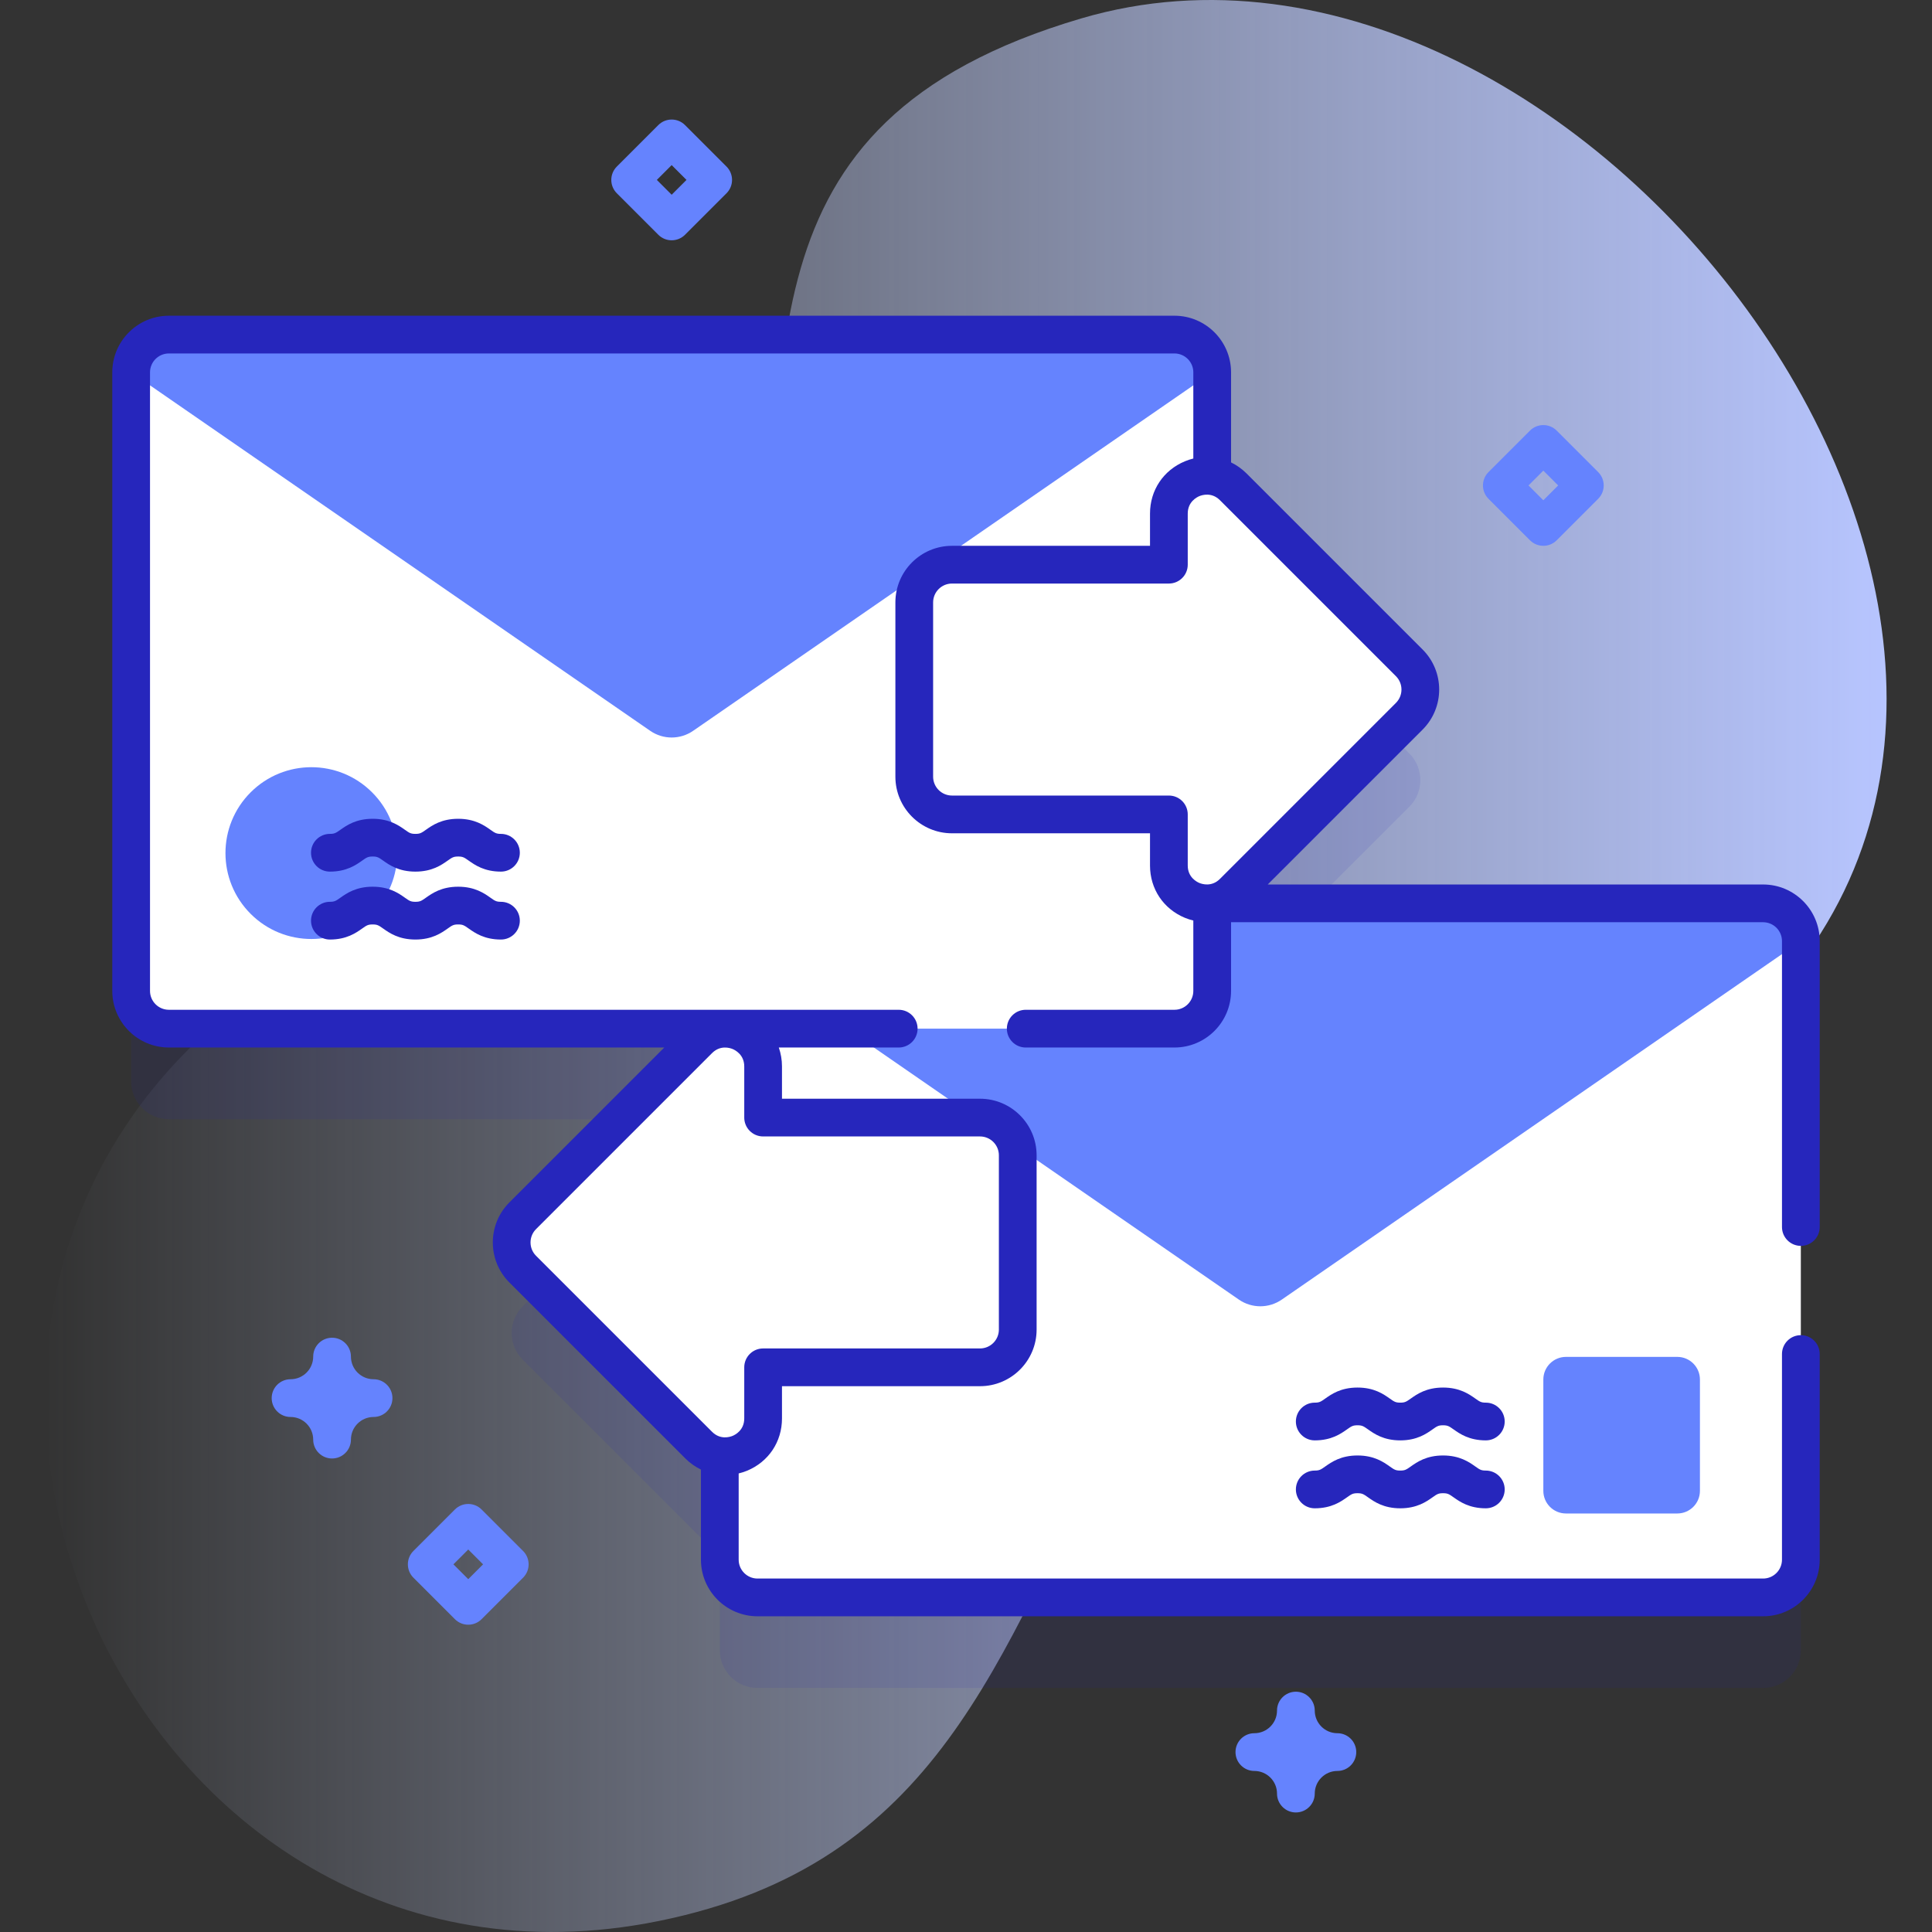
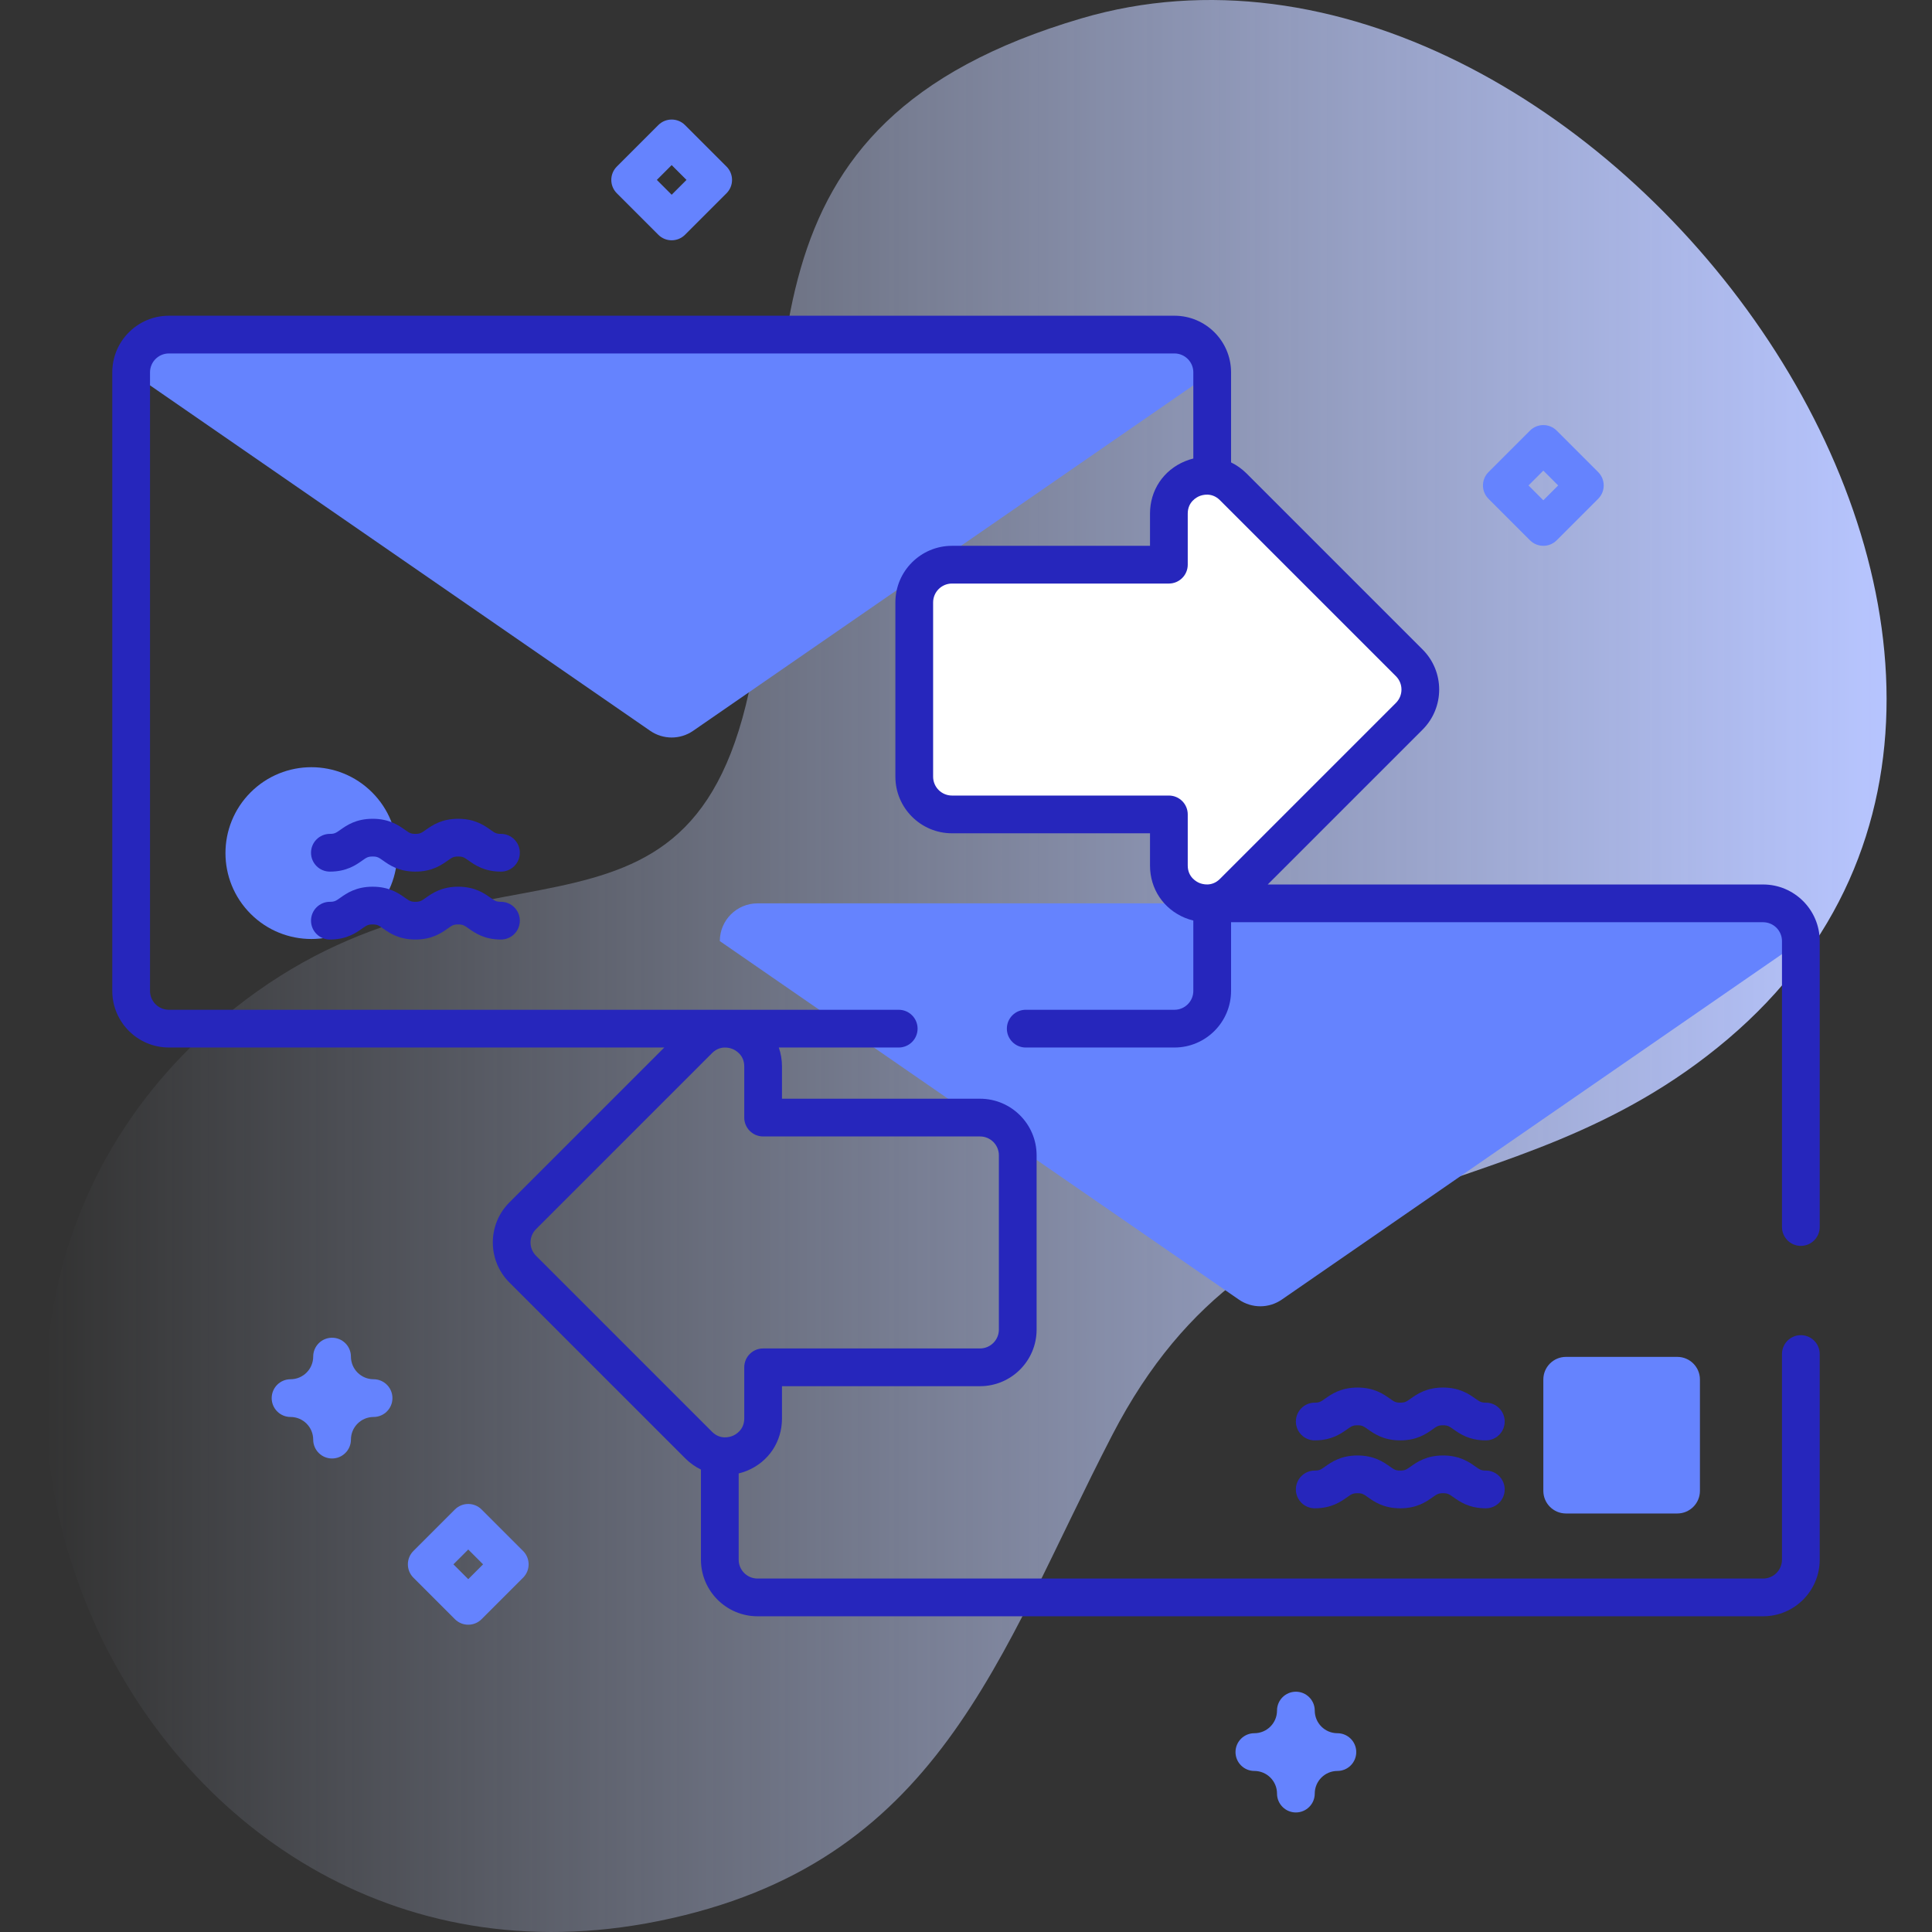
<svg xmlns="http://www.w3.org/2000/svg" id="Capa_1" enable-background="new 0 0 512 512" height="512" viewBox="0 0 512 512" width="512">
  <rect x="0" y="0" width="512" height="512" fill="#333333" stroke="none" />
  <linearGradient id="SVGID_1_" gradientUnits="userSpaceOnUse" x1="12.034" x2="499.966" y1="256" y2="256">
    <stop offset="0" stop-color="#d2deff" stop-opacity="0" />
    <stop offset="1" stop-color="#b7c5ff" />
  </linearGradient>
  <g>
    <g>
      <g>
        <path d="m286.593 4.867c-94.351 27.746-75.427 93.585-85.98 166.539-13.171 91.052-70.095 44.365-135.496 93.538-113.054 85.001-30.931 272.636 109.468 244.14 74.552-15.131 89.786-70.095 120.193-128.824 39.333-75.973 104.558-55.26 163.066-104.857 118.655-100.582-37.403-309.897-171.251-270.536z" fill="url(#SVGID_1_)" />
      </g>
      <g>
-         <path d="m467.24 263.4h-146v-.108c1.99-.287 3.947-1.193 5.596-2.842l46.64-46.64c3.905-3.905 3.905-10.237 0-14.142l-46.64-46.64c-1.65-1.65-3.607-2.555-5.596-2.842v-27.516c0-5.52-4.47-10-10-10h-266.48c-5.53 0-10 4.48-10 10v163.93c0 5.52 4.47 10 10 10h146v.108c-1.99.287-3.947 1.193-5.596 2.842l-46.64 46.64c-3.905 3.905-3.905 10.237 0 14.142l46.64 46.64c1.65 1.65 3.607 2.555 5.596 2.842v27.515c0 5.52 4.47 10 10 10h266.48c5.53 0 10-4.48 10-10v-163.929c0-5.52-4.47-10-10-10z" fill="#2626bc" opacity=".1" />
        <g>
          <g>
            <g>
              <g>
-                 <path d="m477.24 249.4v163.93c0 5.52-4.47 10-10 10h-266.48c-5.53 0-10-4.48-10-10v-163.93c0-5.52 4.47-10 10-10h266.48c5.53 0 10 4.48 10 10z" fill="#fff" />
                <path d="m477.24 249.4-137.56 95.01c-3.42 2.36-7.94 2.36-11.36 0l-69.95-48.31-67.61-46.7c0-5.52 4.47-10 10-10h266.48c2.76 0 5.26 1.12 7.07 2.93s2.93 4.31 2.93 7.07z" fill="#6583fe" />
                <g>
                  <g>
                    <g>
                      <path d="m393.759 381.716c-4.421 0-6.906-1.754-8.551-2.914-1.182-.834-1.538-1.086-2.786-1.086s-1.605.252-2.786 1.086c-1.645 1.161-4.131 2.914-8.552 2.914-4.419 0-6.904-1.754-8.548-2.915-1.18-.833-1.536-1.085-2.781-1.085-1.246 0-1.603.252-2.783 1.085-1.645 1.161-4.129 2.915-8.55 2.915-2.761 0-5-2.239-5-5s2.239-5 5-5c1.246 0 1.602-.251 2.783-1.085 1.645-1.161 4.129-2.915 8.55-2.915 4.42 0 6.905 1.754 8.549 2.915 1.179.833 1.536 1.085 2.78 1.085 1.248 0 1.604-.251 2.786-1.085 1.645-1.161 4.131-2.915 8.551-2.915 4.421 0 6.907 1.754 8.552 2.915 1.181.834 1.538 1.085 2.786 1.085 2.761 0 5 2.239 5 5s-2.238 5-5 5z" fill="#2626bc" />
                    </g>
                    <g>
                      <path d="m393.759 399.716c-4.421 0-6.906-1.754-8.551-2.914-1.182-.834-1.538-1.086-2.786-1.086s-1.605.252-2.786 1.086c-1.645 1.161-4.131 2.914-8.552 2.914-4.419 0-6.904-1.754-8.548-2.915-1.18-.833-1.536-1.085-2.781-1.085-1.246 0-1.603.252-2.783 1.085-1.645 1.161-4.129 2.915-8.55 2.915-2.761 0-5-2.239-5-5s2.239-5 5-5c1.246 0 1.602-.251 2.783-1.085 1.645-1.161 4.129-2.915 8.55-2.915 4.42 0 6.905 1.754 8.549 2.915 1.179.833 1.536 1.085 2.78 1.085 1.248 0 1.604-.251 2.786-1.085 1.645-1.161 4.131-2.915 8.551-2.915 4.421 0 6.907 1.754 8.552 2.915 1.181.834 1.538 1.085 2.786 1.085 2.761 0 5 2.239 5 5s-2.238 5-5 5z" fill="#2626bc" />
                    </g>
                  </g>
                </g>
              </g>
              <path d="m444.5 401.089h-29.5c-3.314 0-6-2.686-6-6v-29.5c0-3.314 2.686-6 6-6h29.5c3.314 0 6 2.686 6 6v29.5c0 3.314-2.686 6-6 6z" fill="#6583fe" />
            </g>
-             <path d="m138.524 336.333 46.64 46.64c6.3 6.3 17.071 1.838 17.071-7.071v-13.549h57.479c5.523 0 10-4.477 10-10v-46.183c0-5.523-4.477-10-10-10h-57.479v-13.549c0-8.909-10.771-13.371-17.071-7.071l-46.64 46.64c-3.906 3.906-3.906 10.238 0 14.143z" fill="#fff" />
          </g>
          <g>
            <g>
-               <path d="m321.24 98.67v164.13c-.11 5.43-4.54 9.8-10 9.8h-266.48c-5.53 0-10-4.48-10-10v-163.93c0-5.52 4.47-10 10-10h266.48c5.53 0 10 4.48 10 10z" fill="#fff" />
              <path d="m34.757 98.67 137.56 95.007c3.42 2.362 7.945 2.362 11.366 0l137.56-95.007c0-5.523-4.477-10-10-10h-266.486c-5.523 0-10 4.477-10 10z" fill="#6583fe" />
              <g>
                <ellipse cx="82.547" cy="226.095" fill="#6583fe" rx="22.767" ry="22.767" transform="matrix(.707 -.707 .707 .707 -135.696 124.591)" />
                <g>
                  <g>
                    <path d="m132.76 230.987c-4.421 0-6.906-1.754-8.551-2.915-1.182-.834-1.538-1.085-2.786-1.085s-1.604.251-2.786 1.085c-1.645 1.161-4.131 2.915-8.552 2.915-4.42 0-6.904-1.754-8.548-2.915-1.18-.833-1.536-1.085-2.781-1.085-1.246 0-1.603.251-2.783 1.085-1.645 1.161-4.129 2.915-8.55 2.915-2.761 0-5-2.239-5-5s2.239-5 5-5c1.246 0 1.603-.251 2.783-1.085 1.645-1.161 4.129-2.915 8.55-2.915 4.42 0 6.905 1.754 8.549 2.915 1.179.833 1.536 1.085 2.78 1.085 1.248 0 1.604-.251 2.786-1.085 1.645-1.161 4.131-2.915 8.551-2.915 4.421 0 6.907 1.754 8.552 2.915 1.181.834 1.538 1.085 2.786 1.085 2.761 0 5 2.239 5 5s-2.239 5-5 5z" fill="#2626bc" />
                  </g>
                  <g>
                    <path d="m132.76 248.987c-4.421 0-6.906-1.754-8.551-2.914-1.182-.834-1.538-1.086-2.786-1.086s-1.604.251-2.786 1.086c-1.645 1.161-4.131 2.914-8.552 2.914-4.42 0-6.904-1.754-8.548-2.915-1.18-.833-1.536-1.085-2.781-1.085-1.246 0-1.603.251-2.783 1.085-1.645 1.161-4.129 2.915-8.55 2.915-2.761 0-5-2.239-5-5s2.239-5 5-5c1.246 0 1.603-.251 2.783-1.085 1.645-1.161 4.129-2.915 8.55-2.915 4.42 0 6.905 1.754 8.549 2.915 1.179.833 1.536 1.085 2.78 1.085 1.248 0 1.604-.251 2.786-1.085 1.645-1.161 4.131-2.915 8.551-2.915 4.421 0 6.907 1.754 8.552 2.915 1.181.834 1.538 1.085 2.786 1.085 2.761 0 5 2.239 5 5s-2.239 5-5 5z" fill="#2626bc" />
                  </g>
                </g>
              </g>
            </g>
            <path d="m373.476 175.667-46.64-46.64c-6.3-6.3-17.071-1.838-17.071 7.071v13.549h-57.479c-5.523 0-10 4.477-10 10v46.183c0 5.523 4.477 10 10 10h57.479v13.549c0 8.909 10.771 13.371 17.071 7.071l46.64-46.64c3.906-3.906 3.906-10.238 0-14.143z" fill="#fff" />
          </g>
        </g>
        <g fill="#6583fe">
          <path d="m343.422 480.32c-2.761 0-5-2.239-5-5 0-3.309-2.691-6-6-6-2.761 0-5-2.239-5-5s2.239-5 5-5c3.309 0 6-2.691 6-6 0-2.761 2.239-5 5-5s5 2.239 5 5c0 3.309 2.691 6 6 6 2.761 0 5 2.239 5 5s-2.239 5-5 5c-3.309 0-6 2.691-6 6 0 2.761-2.239 5-5 5z" />
          <path d="m178 63.68c-1.28 0-2.559-.488-3.536-1.464l-11-11c-1.953-1.953-1.953-5.119 0-7.071l11-11c1.953-1.952 5.118-1.952 7.071 0l11 11c1.953 1.953 1.953 5.119 0 7.071l-11 11c-.976.975-2.255 1.464-3.535 1.464zm-3.929-16 3.929 3.928 3.929-3.929-3.929-3.928z" />
          <path d="m409 144.648c-1.28 0-2.559-.488-3.536-1.464l-11-11c-1.953-1.953-1.953-5.119 0-7.071l11-11c1.953-1.952 5.118-1.952 7.071 0l11 11c1.953 1.953 1.953 5.119 0 7.071l-11 11c-.976.976-2.255 1.464-3.535 1.464zm-3.929-16 3.929 3.929 3.929-3.929-3.929-3.929z" />
          <path d="m124.091 430.565c-1.28 0-2.559-.488-3.536-1.464l-11-11c-1.953-1.953-1.953-5.119 0-7.071l11-11c1.953-1.952 5.118-1.952 7.071 0l11 11c1.953 1.953 1.953 5.119 0 7.071l-11 11c-.976.976-2.255 1.464-3.535 1.464zm-3.929-16 3.929 3.929 3.929-3.929-3.929-3.929z" />
          <path d="m88 386.514c-2.761 0-5-2.239-5-5 0-3.309-2.691-6-6-6-2.761 0-5-2.239-5-5s2.239-5 5-5c3.309 0 6-2.691 6-6 0-2.761 2.239-5 5-5s5 2.239 5 5c0 3.309 2.691 6 6 6 2.761 0 5 2.239 5 5s-2.239 5-5 5c-3.309 0-6 2.691-6 6 0 2.761-2.239 5-5 5z" />
        </g>
      </g>
    </g>
    <path d="m44.757 277.602h131.285l-41.054 41.054c-5.848 5.849-5.848 15.365 0 21.213l46.64 46.64c1.241 1.241 2.64 2.213 4.129 2.939v23.883c0 8.271 6.729 15 15 15h266.486c8.271 0 15-6.729 15-15v-54.5c0-2.761-2.239-5-5-5s-5 2.239-5 5v54.5c0 2.757-2.243 5-5 5h-266.486c-2.757 0-5-2.243-5-5v-22.856c.744-.186 1.486-.411 2.218-.714 5.712-2.366 9.26-7.676 9.26-13.858v-8.549h52.478c8.271 0 15-6.729 15-15v-46.184c0-8.271-6.729-15-15-15h-52.478v-8.549c0-1.762-.297-3.448-.841-5.02h31.776c2.761 0 5-2.239 5-5s-2.239-5-5-5h-193.413c-2.757 0-5-2.243-5-5v-163.931c0-2.757 2.243-5 5-5h266.486c2.757 0 5 2.243 5 5v22.839c-.745.186-1.486.428-2.218.731-5.712 2.366-9.26 7.676-9.26 13.858v8.549h-52.478c-8.271 0-15 6.729-15 15v46.183c0 8.271 6.729 15 15 15h52.478v8.549c0 6.182 3.548 11.492 9.26 13.858.732.303 1.473.528 2.218.714v18.651c0 2.757-2.243 5-5 5h-39.413c-2.761 0-5 2.239-5 5s2.239 5 5 5h39.413c8.271 0 15-6.729 15-15v-18.203h141.001c2.757 0 5 2.243 5 5v75.771c0 2.761 2.239 5 5 5s5-2.239 5-5v-75.771c0-8.271-6.729-15-15-15h-131.286l41.054-41.054c5.848-5.849 5.848-15.365 0-21.213l-46.64-46.64c-1.242-1.241-2.639-2.221-4.129-2.947v-23.875c0-8.271-6.729-15-15-15h-266.486c-8.271 0-15 6.729-15 15v163.932c0 8.271 6.729 15 15 15zm214.956 23.568c2.757 0 5 2.243 5 5v46.183c0 2.757-2.243 5-5 5h-57.478c-2.761 0-5 2.239-5 5v13.549c0 3.1-2.362 4.319-3.087 4.619-.724.3-3.257 1.108-5.449-1.084l-46.64-46.64c-1.95-1.949-1.95-5.122 0-7.071l46.64-46.64c2.191-2.192 4.725-1.383 5.449-1.084.724.3 3.087 1.52 3.087 4.619v13.549c0 2.761 2.239 5 5 5zm110.228-121.967c1.95 1.949 1.95 5.122 0 7.071l-46.64 46.64c-2.191 2.192-4.724 1.384-5.449 1.084-.724-.3-3.087-1.52-3.087-4.619v-13.549c0-2.761-2.239-5-5-5h-57.478c-2.757 0-5-2.243-5-5v-46.183c0-2.757 2.243-5 5-5h57.478c2.761 0 5-2.239 5-5v-13.549c0-3.1 2.362-4.319 3.087-4.619.724-.3 3.257-1.108 5.449 1.084z" fill="#2626bc" />
  </g>
</svg>